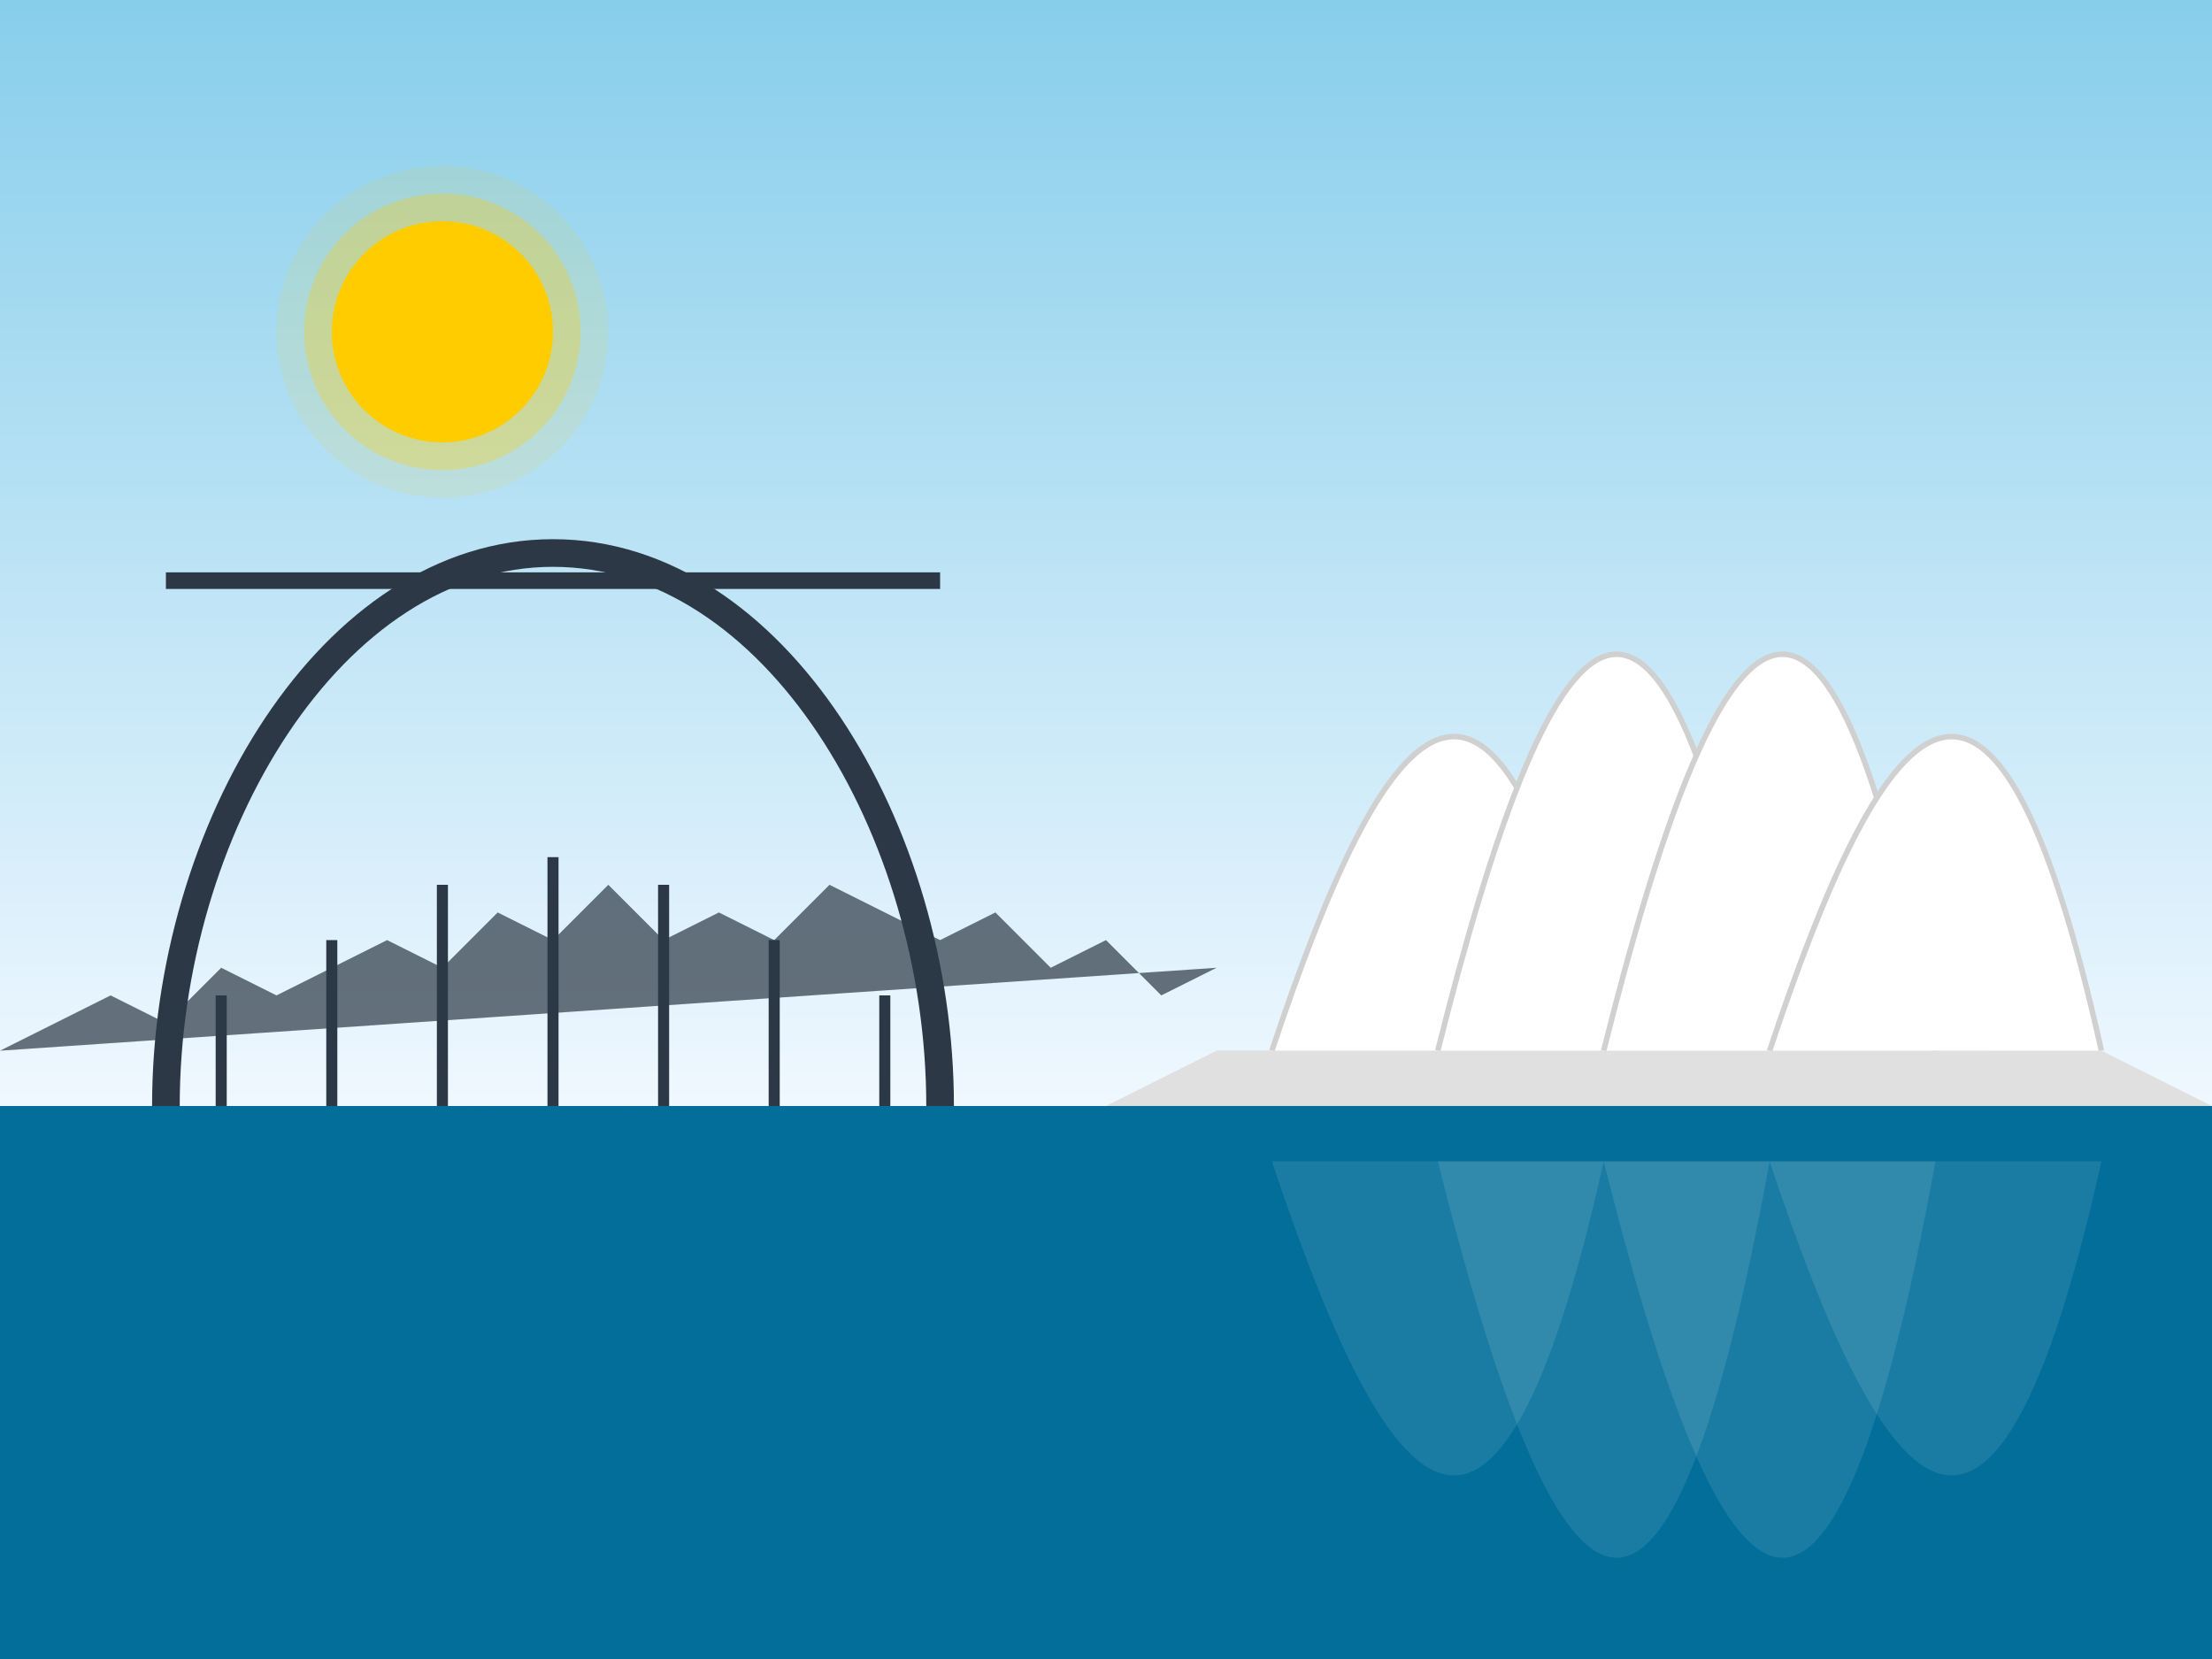
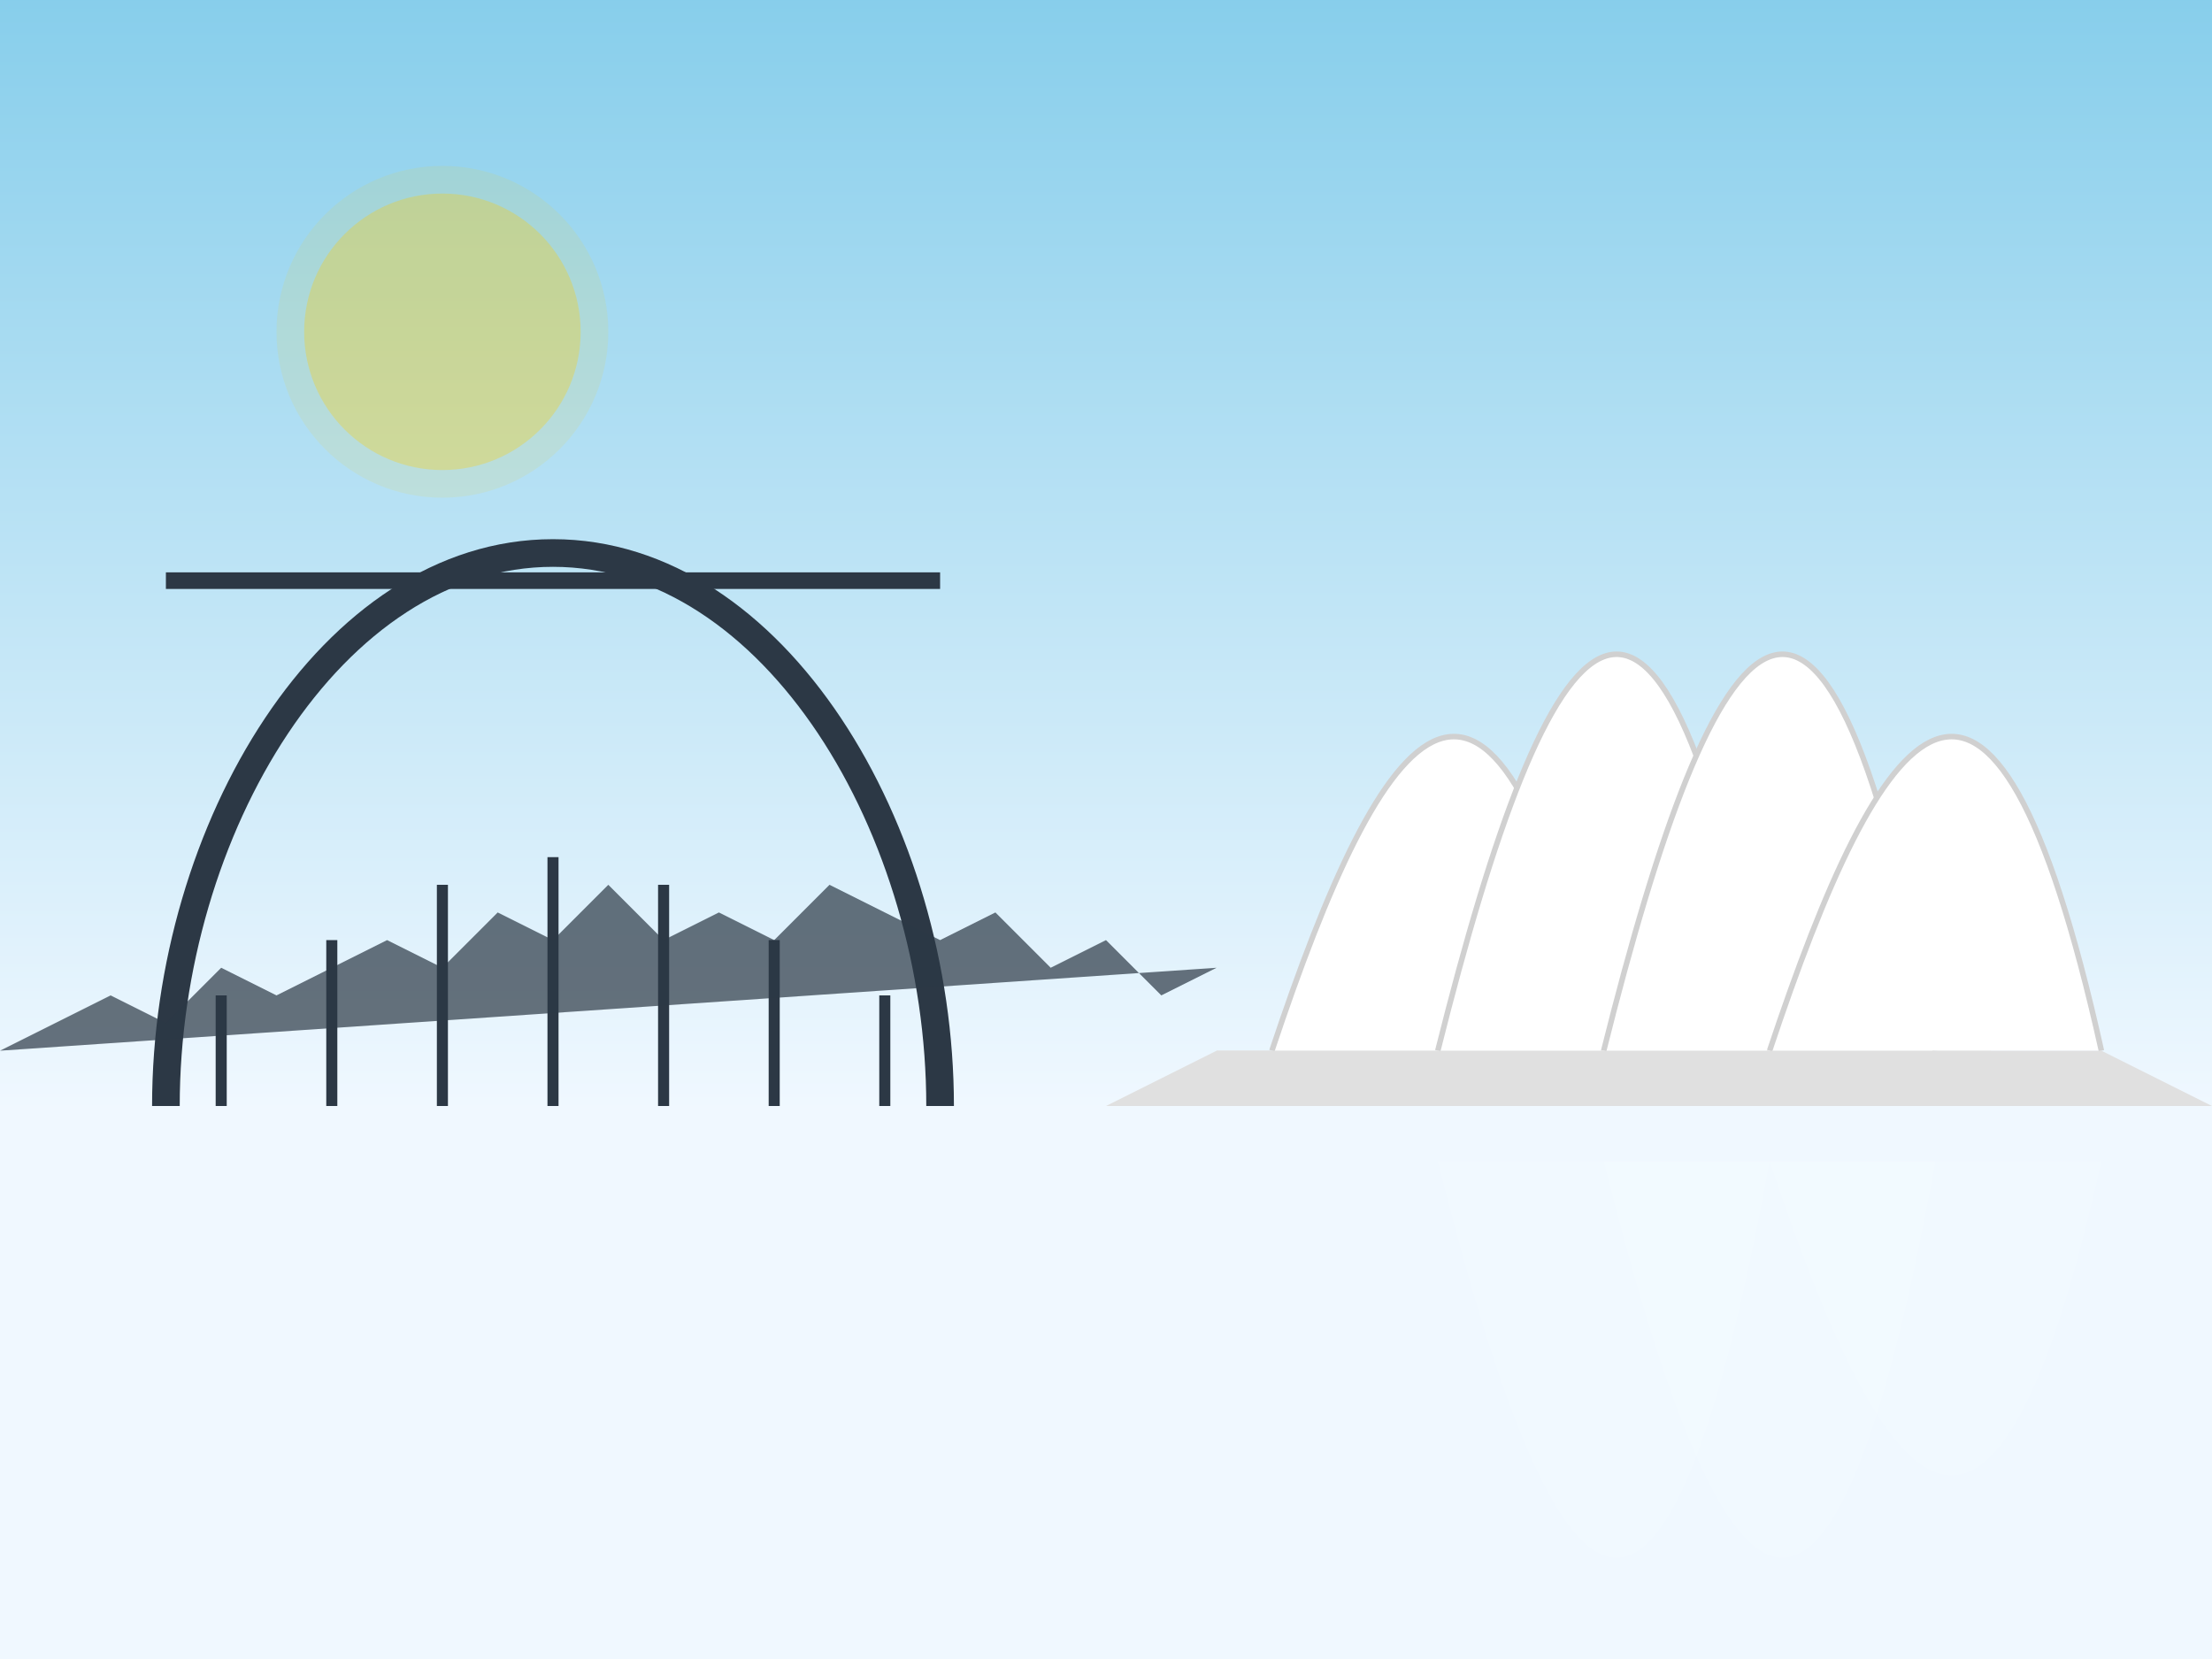
<svg xmlns="http://www.w3.org/2000/svg" viewBox="0 0 400 300" width="400" height="300">
  <rect width="400" height="300" fill="#f0f8ff" />
-   <rect x="0" y="200" width="400" height="100" fill="#026e99" />
-   <path d="M0,200 C50,190 100,210 150,195 C200,180 250,205 300,195 C350,185 400,200 400,200 L400,220 C350,210 300,225 250,215 C200,205 150,230 100,220 C50,210 0,220 0,220 Z" fill="#026e99" opacity="0.7" />
  <linearGradient id="skyGradient" x1="0%" y1="0%" x2="0%" y2="100%">
    <stop offset="0%" stop-color="#87CEEB" />
    <stop offset="100%" stop-color="#f0f8ff" />
  </linearGradient>
  <rect x="0" y="0" width="400" height="200" fill="url(#skyGradient)" />
  <path d="M30,200 C30,150 60,100 100,100 C140,100 170,150 170,200" fill="none" stroke="#2c3845" stroke-width="5" />
  <path d="M40,200 L40,180 M60,200 L60,170 M80,200 L80,160 M100,200 L100,155 M120,200 L120,160 M140,200 L140,170 M160,200 L160,180" stroke="#2c3845" stroke-width="2" />
  <path d="M30,105 L170,105" stroke="#2c3845" stroke-width="3" />
  <rect x="220" y="190" width="140" height="10" fill="#e0e0e0" />
  <path d="M230,190 C250,130 270,100 290,190" fill="#ffffff" stroke="#d0d0d0" stroke-width="1" />
  <path d="M260,190 C280,110 300,80 320,190" fill="#ffffff" stroke="#d0d0d0" stroke-width="1" />
  <path d="M290,190 C310,110 330,80 350,190" fill="#ffffff" stroke="#d0d0d0" stroke-width="1" />
  <path d="M320,190 C340,130 360,100 380,190" fill="#ffffff" stroke="#d0d0d0" stroke-width="1" />
  <path d="M220,190 L200,200 L400,200 L380,190" fill="#e0e0e0" />
-   <path d="M230,210 C250,270 270,300 290,210" fill="#ffffff" opacity="0.1" />
  <path d="M260,210 C280,290 300,320 320,210" fill="#ffffff" opacity="0.1" />
  <path d="M290,210 C310,290 330,320 350,210" fill="#ffffff" opacity="0.1" />
  <path d="M320,210 C340,270 360,300 380,210" fill="#ffffff" opacity="0.1" />
-   <circle cx="80" cy="60" r="20" fill="#ffcc00" />
  <circle cx="80" cy="60" r="25" fill="#ffcc00" opacity="0.3" />
  <circle cx="80" cy="60" r="30" fill="#ffcc00" opacity="0.1" />
  <path d="M0,190 L20,180 L30,185 L40,175 L50,180 L70,170 L80,175 L90,165 L100,170 L110,160 L120,170 L130,165 L140,170 L150,160 L170,170 L180,165 L190,175 L200,170 L210,180 L220,175" fill="#2c3845" opacity="0.7" />
</svg>